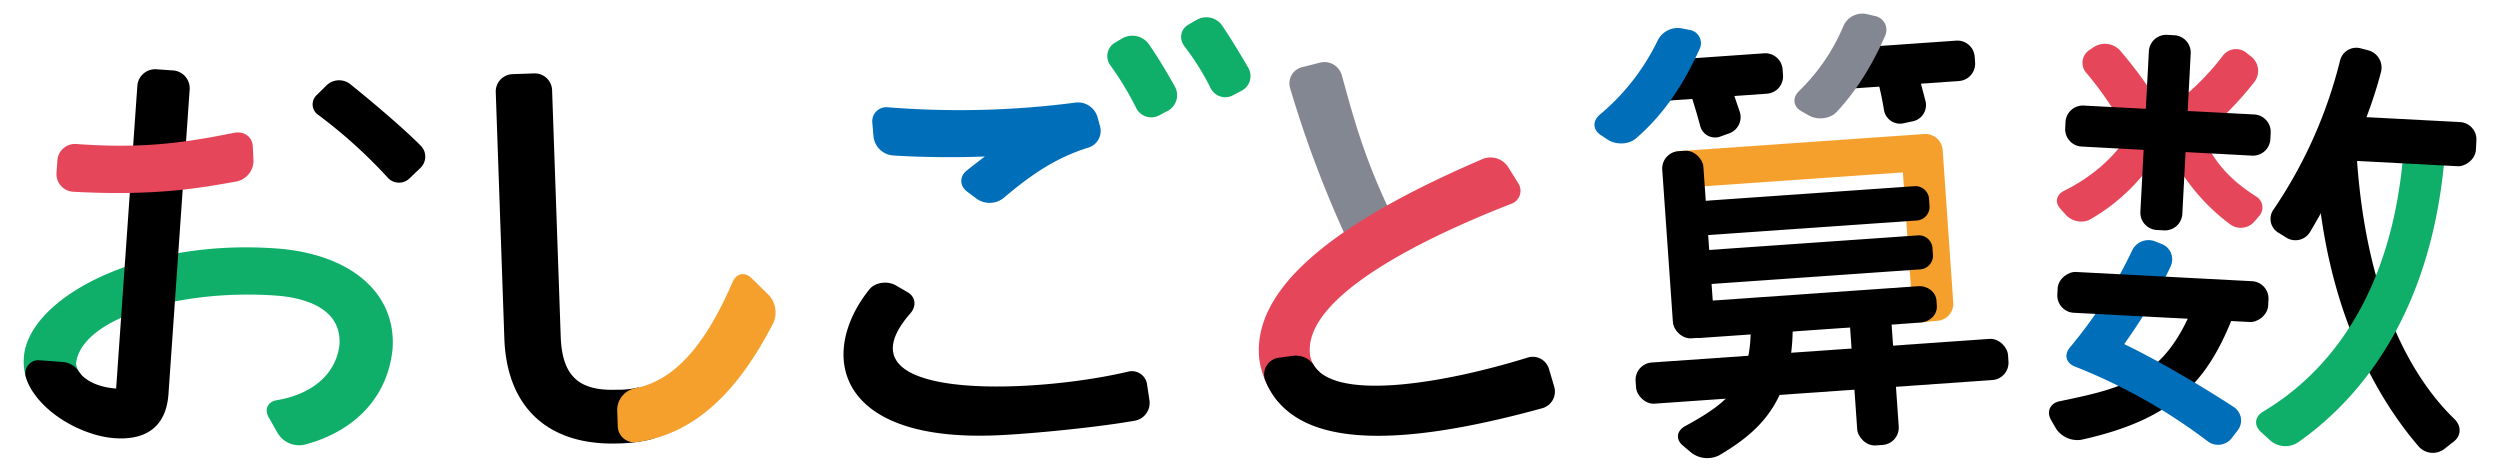
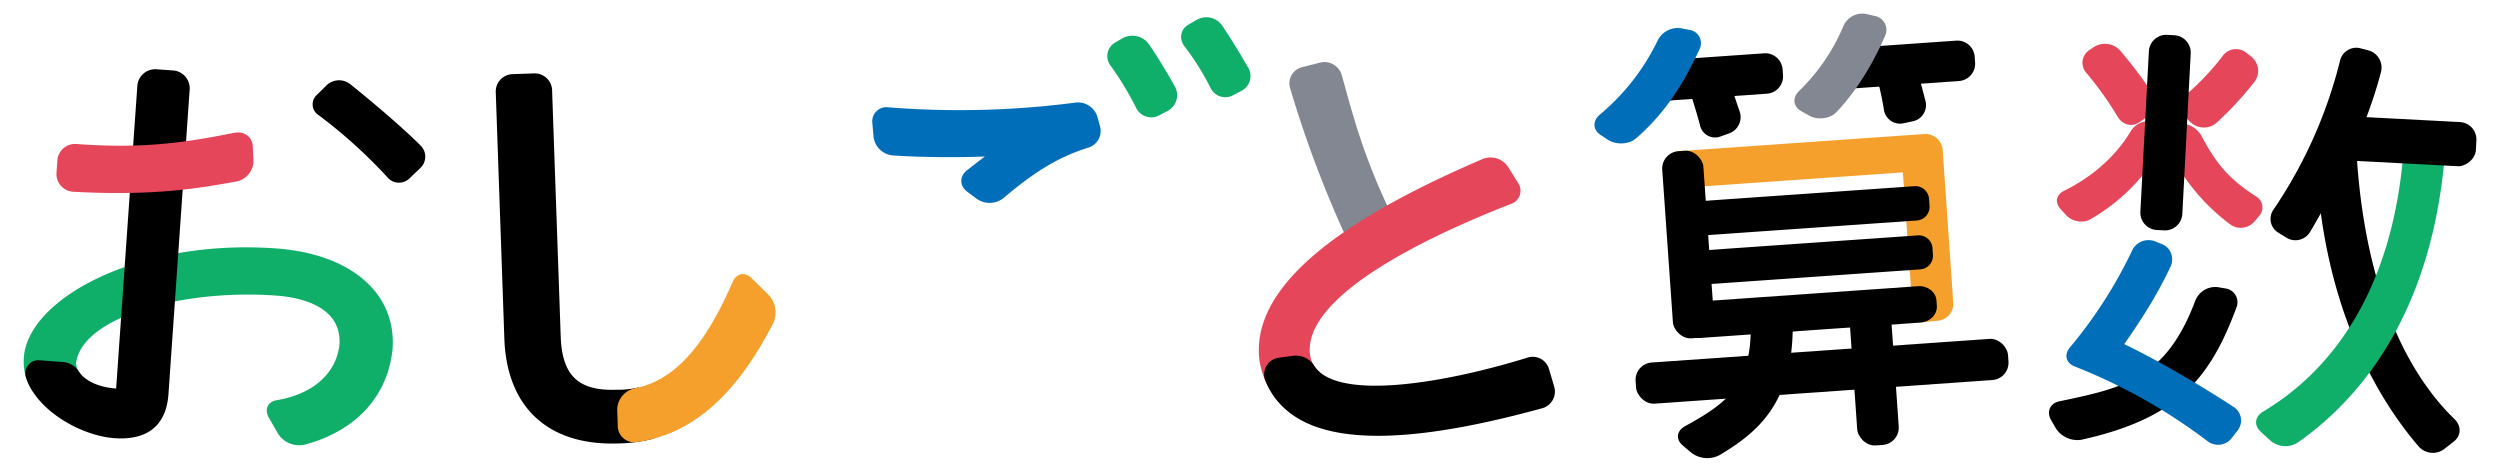
<svg xmlns="http://www.w3.org/2000/svg" width="1060" height="200" viewBox="0 0 1060 200">
  <path d="M178.22,71.24l-4.63,4.43a6.39,6.39,0,0,1-9.2-.36A211.23,211.23,0,0,0,135,48.76a5.38,5.38,0,0,1-.7-8.48l4.2-4.14a7.66,7.66,0,0,1,9.91-.54c10,8.06,22.12,18.31,30.06,26.24A6.61,6.61,0,0,1,178.22,71.24Z" />
  <path d="M456.09,43.49a379.77,379.77,0,0,1-79.53,2,6,6,0,0,0-6.69,6.67l.51,5.79a9,9,0,0,0,8,7.94c11.38.82,28,.95,39.22.46-2.3,1.71-5,3.81-7.65,5.91-3.2,2.51-3.13,6.54.12,9l4.12,3.07a9.53,9.53,0,0,0,11.43-.45c12.82-10.93,23.2-17.34,35.66-21.23a7.42,7.42,0,0,0,5.17-9l-1.11-4A8.61,8.61,0,0,0,456.09,43.49Z" style="fill:#006eb9" />
-   <path d="M478.18,157.61c-40.51,9.56-125.09,12.8-92.17-24.77,2.68-3.06,2.24-7-1.27-9L379.83,121c-3.51-2-8.74-1.41-11.28,1.77-21.58,27-14.75,64.69,53.94,61.81,14.21-.59,42.42-3.33,58.72-6.21a7.65,7.65,0,0,0,6.16-8.62l-1-6.67A6.51,6.51,0,0,0,478.18,157.61Z" />
  <path d="M793.2,24.29a135.08,135.08,0,0,1,5.59,22.26,6.9,6.9,0,0,0,8.33,5.72l3.94-.85a7,7,0,0,0,5.32-8.68L811,22.19Z" />
  <path d="M778.44,38l52.17-3.65a7.35,7.35,0,0,0,6.83-7.86l-.17-2.43a7.35,7.35,0,0,0-7.86-6.83l-52.17,3.65Z" />
  <path d="M781.54,11.2a82.94,82.94,0,0,1-18.72,27.36c-2.91,2.84-2.61,6.56.92,8.57L767.06,49c3.53,2,8.87,1.46,11.65-1.51,8.45-9,15.25-20.1,20.56-32.26a6,6,0,0,0-4.38-8.47l-3.64-.84A8.75,8.75,0,0,0,781.54,11.2Z" style="fill:#828791" />
  <path d="M475.82,16.29,472.91,18a6.59,6.59,0,0,0-2,9.86,130.53,130.53,0,0,1,10.74,17.75,7.15,7.15,0,0,0,9.89,3.29L495.1,47a7.54,7.54,0,0,0,3.07-10.27c-2.84-5.08-7-12.19-11.2-18.21A8.63,8.63,0,0,0,475.82,16.29Z" style="fill:#0faf69" />
  <path d="M507.46,8.39l-3.49,2c-3.52,2-4.16,6.14-1.68,9.36a106.72,106.72,0,0,1,10.9,17.38,6.93,6.93,0,0,0,9.55,3.29l3.63-1.91a7,7,0,0,0,2.87-9.82c-2.87-4.93-7-11.91-11.15-18A8.14,8.14,0,0,0,507.46,8.39Z" style="fill:#0faf69" />
  <path d="M733.18,56.55l-3.68,1.32a6.52,6.52,0,0,1-8.67-4.67c-2.23-8.39-5.1-16.92-7.72-24.71l17.08-2.18c2.26,5.25,4.76,13.29,7.39,20.85A7.33,7.33,0,0,1,733.18,56.55Z" />
  <path d="M699.8,43.18l49.39-3.45A7.36,7.36,0,0,0,756,31.87l-.17-2.44A7.37,7.37,0,0,0,748,22.6L698.6,26.05Z" />
  <path d="M702.84,17.2A94.37,94.37,0,0,1,678.3,48.63c-3.1,2.63-3,6.38.4,8.61l3,2c3.4,2.23,8.85,2.12,11.93-.54C707,47.17,714.72,33.62,720.57,20.93a5.69,5.69,0,0,0-4.21-8.25L712.93,12A9.52,9.52,0,0,0,702.84,17.2Z" style="fill:#006eb9" />
  <rect x="785.8" y="127.21" width="17.65" height="61.62" rx="7.36" transform="translate(-9.09 55.82) rotate(-4)" />
  <path d="M752.52,131.49l-3,.21a7.91,7.91,0,0,0-7.18,7.88c-.28,23.57-9.55,31.08-27.93,41.15-3.57,2-4,5.6-.84,8.22l3.55,3a11.16,11.16,0,0,0,12,1c15.89-9.5,31-21.76,31-54.62A7,7,0,0,0,752.52,131.49Z" />
  <rect x="693.4" y="148.68" width="158.29" height="17.49" rx="7.36" transform="translate(-9.1 54.27) rotate(-4)" />
  <path d="M910.22,49.65l-2.91,2.05c-3.32,2.35-7.41,1.25-9.46-2.26a139.93,139.93,0,0,0-13.22-18.51,6.42,6.42,0,0,1,1.26-9.7L887.73,20a8.66,8.66,0,0,1,11.06,1.28,176.26,176.26,0,0,1,13.56,17.9A7.81,7.81,0,0,1,910.22,49.65Z" style="fill:#e6465a" />
  <path d="M942.38,23.76A107,107,0,0,1,927,40.06c-3.1,2.63-3.42,6.79-.47,9.59l2.33,2.21a8.19,8.19,0,0,0,10.9.26A142,142,0,0,0,956,34.56,7.72,7.72,0,0,0,954.52,24l-2.09-1.66A7,7,0,0,0,942.38,23.76Z" style="fill:#e6465a" />
  <path d="M903.36,55.74C897,66.47,886.78,75.18,875.2,80.88c-3.29,1.62-4.09,4.87-1.64,7.59l2.43,2.7c2.45,2.72,7.13,3.66,10.29,1.83A81.44,81.44,0,0,0,918,60a5.49,5.49,0,0,0-3.65-7.86l-1.58-.45C909.22,50.65,905.23,52.59,903.36,55.74Z" style="fill:#e6465a" />
  <path d="M957.8,91.69l-2,2.33a7.65,7.65,0,0,1-9.89,1.34,85.91,85.91,0,0,1-28.35-36.2c-1.39-3.39.71-6.47,4.36-6.77l1.93-.16a10.75,10.75,0,0,1,9.58,5.38c6.21,11.79,11.69,18.3,23.1,25.65A5.42,5.42,0,0,1,957.8,91.69Z" style="fill:#e6465a" />
  <path d="M914.47,97.51l3.1.17a7.37,7.37,0,0,0,7.74-7l3.55-68a7.37,7.37,0,0,0-7-7.74l-3-.16a7.37,7.37,0,0,0-7.74,7l-3.6,68A7.36,7.36,0,0,0,914.47,97.51Z" />
-   <path d="M962.63,59l.14-2.73a7.37,7.37,0,0,0-7-7.74l-72.26-3.77a7.37,7.37,0,0,0-7.74,7l-.13,2.63a7.37,7.37,0,0,0,7,7.75l72.26,3.85A7.37,7.37,0,0,0,962.63,59Z" />
  <path d="M871.64,181.52l-2-3.44c-2-3.53-.44-7.09,3.54-7.92,27.18-5.71,45.12-9.4,57.63-42.67a9.08,9.08,0,0,1,9.66-5.72l3,.51a5.93,5.93,0,0,1,4.77,8.17c-11.09,29.63-24.45,46.88-65.72,56A10.8,10.8,0,0,1,871.64,181.52Z" />
  <path d="M948.72,182.55l-2.46,3.2A7.31,7.31,0,0,1,936,187.06a236.85,236.85,0,0,0-56.32-31.68c-3.78-1.5-4.61-5-2-8.12a192.37,192.37,0,0,0,26.26-40.87,7.67,7.67,0,0,1,9.71-4.09l2.75,1.08a7,7,0,0,1,4,9.46c-5.13,11.08-12.18,22.37-19.73,33.06,14.76,7.08,33.79,18.39,46.47,26.69A6.81,6.81,0,0,1,948.72,182.55Z" style="fill:#006eb9" />
-   <rect x="908.41" y="81.17" width="17.33" height="89.52" rx="7.36" transform="translate(743.32 1035.15) rotate(-87)" />
-   <path d="M992.17,25.75A196.24,196.24,0,0,1,964,88.81a6.81,6.81,0,0,0,2,9.84l3.41,2.11a7.26,7.26,0,0,0,10.08-2.43c9-15.23,23.23-41.4,30.1-68a7.56,7.56,0,0,0-5.47-9l-3.18-.83A7.08,7.08,0,0,0,992.17,25.75Z" />
+   <path d="M992.17,25.75A196.24,196.24,0,0,1,964,88.81a6.81,6.81,0,0,0,2,9.84l3.41,2.11a7.26,7.26,0,0,0,10.08-2.43c9-15.23,23.23-41.4,30.1-68a7.56,7.56,0,0,0-5.47-9l-3.18-.83A7.08,7.08,0,0,0,992.17,25.75" />
  <path d="M1040.4,187.22l-4,3.13a8,8,0,0,1-10.78-.93c-15.21-17.62-41-56.62-43.77-123.76A7.44,7.44,0,0,1,989,58l2.45-.1a7.46,7.46,0,0,1,7.72,7c4.27,69.86,29.12,100.81,41.6,112.86C1043.66,180.63,1043.62,184.73,1040.4,187.22Z" />
  <path d="M1019.27,61.7c-4.43,65-33.75,97.39-59.72,112.82-3.5,2.08-4,5.77-1,8.53l4,3.68a9.78,9.78,0,0,0,11.57,1c27.13-18.88,57.81-56,62.72-125.08a7.29,7.29,0,0,0-6.93-7.74l-2.85-.15A7.41,7.41,0,0,0,1019.27,61.7Z" style="fill:#0faf69" />
  <rect x="1008.61" y="27.89" width="18.75" height="63.89" rx="7.36" transform="translate(904.96 1073.29) rotate(-87)" />
  <path d="M713.13,79.65l93.69-6.55,3.92,56c.3,4.29,2.81,7.61,5.6,7.42l5-.5a7.23,7.23,0,0,0,6.84-7.71L823.7,63.66a7.35,7.35,0,0,0-7.86-6.83L712,64.08A7.68,7.68,0,0,0,705,72.39v0A7.67,7.67,0,0,0,713.13,79.65Z" style="fill:#f5a02d" />
  <path d="M710,92.14l.17,2.43a5.82,5.82,0,0,0,5.93,5.67L813,93.47A5.82,5.82,0,0,0,818.1,87l-.17-2.43A5.82,5.82,0,0,0,812,78.92l-96.89,6.77A5.82,5.82,0,0,0,710,92.14Z" />
  <path d="M711.49,113l.16,2.29a5.82,5.82,0,0,0,5.93,5.68l96.89-6.78a5.81,5.81,0,0,0,5.08-6.44l-.16-2.3a5.82,5.82,0,0,0-5.93-5.67l-96.89,6.77A5.82,5.82,0,0,0,711.49,113Z" />
  <path d="M713.16,135l.16,2.19c.25,3.65,3.75,6.38,7.8,6.09l93.22-6.51c4.06-.29,7.14-3.48,6.88-7.13l-.15-2.19c-.26-3.65-3.75-6.38-7.81-6.1l-93.21,6.52C716,128.13,712.91,131.32,713.16,135Z" />
  <rect x="707.03" y="63.92" width="17.49" height="79.53" rx="7.36" transform="translate(-5.49 50.18) rotate(-4)" />
  <path d="M270.83,164.25a36.94,36.94,0,0,1-9.42,1c-16.23.57-23.09-6-23.67-22.62l-3.65-104.4a7.37,7.37,0,0,0-7.62-7.11l-9.17.32a7.36,7.36,0,0,0-7.1,7.62l3.64,104.4c1,29.36,18.66,45.6,48.37,44.56a61.06,61.06,0,0,0,15.13-2.11Z" />
  <path d="M327.87,137a10.92,10.92,0,0,0-2-12l-7.26-7.1c-2.82-2.76-6.38-2-7.95,1.59-10.06,23.16-22.54,41.47-41.44,45.14a9.44,9.44,0,0,0-7.53,9.24l.24,6.92a7,7,0,0,0,7.89,6.69C295.19,184,313.24,165.36,327.87,137Z" style="fill:#f5a02d" />
  <path d="M571.4,102A476.09,476.09,0,0,1,547,37.36a7.06,7.06,0,0,1,5.1-8.88l7.6-1.93a7.65,7.65,0,0,1,9.2,5.25c4.24,15.15,9,34.62,21.67,60.35Z" style="fill:#828791" />
  <path d="M643.66,77.58l-4.24-6.81a8.9,8.9,0,0,0-10.68-3.39C572.07,91.67,530,120,534,152.79a36.64,36.64,0,0,0,7.78,17.39l17.74-12.44a11.59,11.59,0,0,1-4.12-7.88c-2.23-24.25,48-48.88,85.26-63.4A5.85,5.85,0,0,0,643.66,77.58Z" style="fill:#e6465a" />
  <path d="M656.76,156.42,659,164a7.32,7.32,0,0,1-5.09,9.09c-70.69,19.44-106.73,14-117.36-11.6a7.12,7.12,0,0,1,5.58-9.8l6.16-.84a9.24,9.24,0,0,1,9,4.33c9.71,14.9,54.88,7.46,90.49-3.58A7.17,7.17,0,0,1,656.76,156.42Z" />
  <path d="M116.86,105.32c-59.15-4.2-105.93,22-106.78,46.91h0a22.39,22.39,0,0,0,3.89,13.83l20.38-7.4a7.53,7.53,0,0,1-2.1-4.74c2.53-19.52,44.87-31.44,84.68-28.6,7,.5,28.15,3,27,20.82-1.46,13-12.31,21.2-26.58,23.54-3.81.62-5.35,3.9-3.44,7.25l3.9,6.83a10.65,10.65,0,0,0,11.11,4.83c18-4.59,35.17-17.27,37.54-40.71C168.06,124.53,149.11,107.61,116.86,105.32Z" style="fill:#0faf69" />
  <path d="M16.69,152.74A5.55,5.55,0,0,0,11,160c4.56,14.21,23.52,24.8,37.58,25.79s21.92-5.49,22.85-18.71l9-129.34a7.59,7.59,0,0,0-7.27-7.89l-6.6-.46a7.59,7.59,0,0,0-8.31,6.8c-1.93,27.48-9,128.31-9,128.55-8.42-.59-13.76-3.9-15.93-7.37a8.7,8.7,0,0,0-6.8-3.88Z" />
  <path d="M99.2,56.32c-23.54,4.77-40.58,6.6-66.56,4.76a7.52,7.52,0,0,0-8.3,6.71l-.4,5.67a7.53,7.53,0,0,0,7.28,7.85c34.66,1.89,53.62-1.61,69-4.35a9,9,0,0,0,7.26-8.86l-.3-6.08C107,58,103.41,55.47,99.2,56.32Z" style="fill:#e6465a" />
</svg>